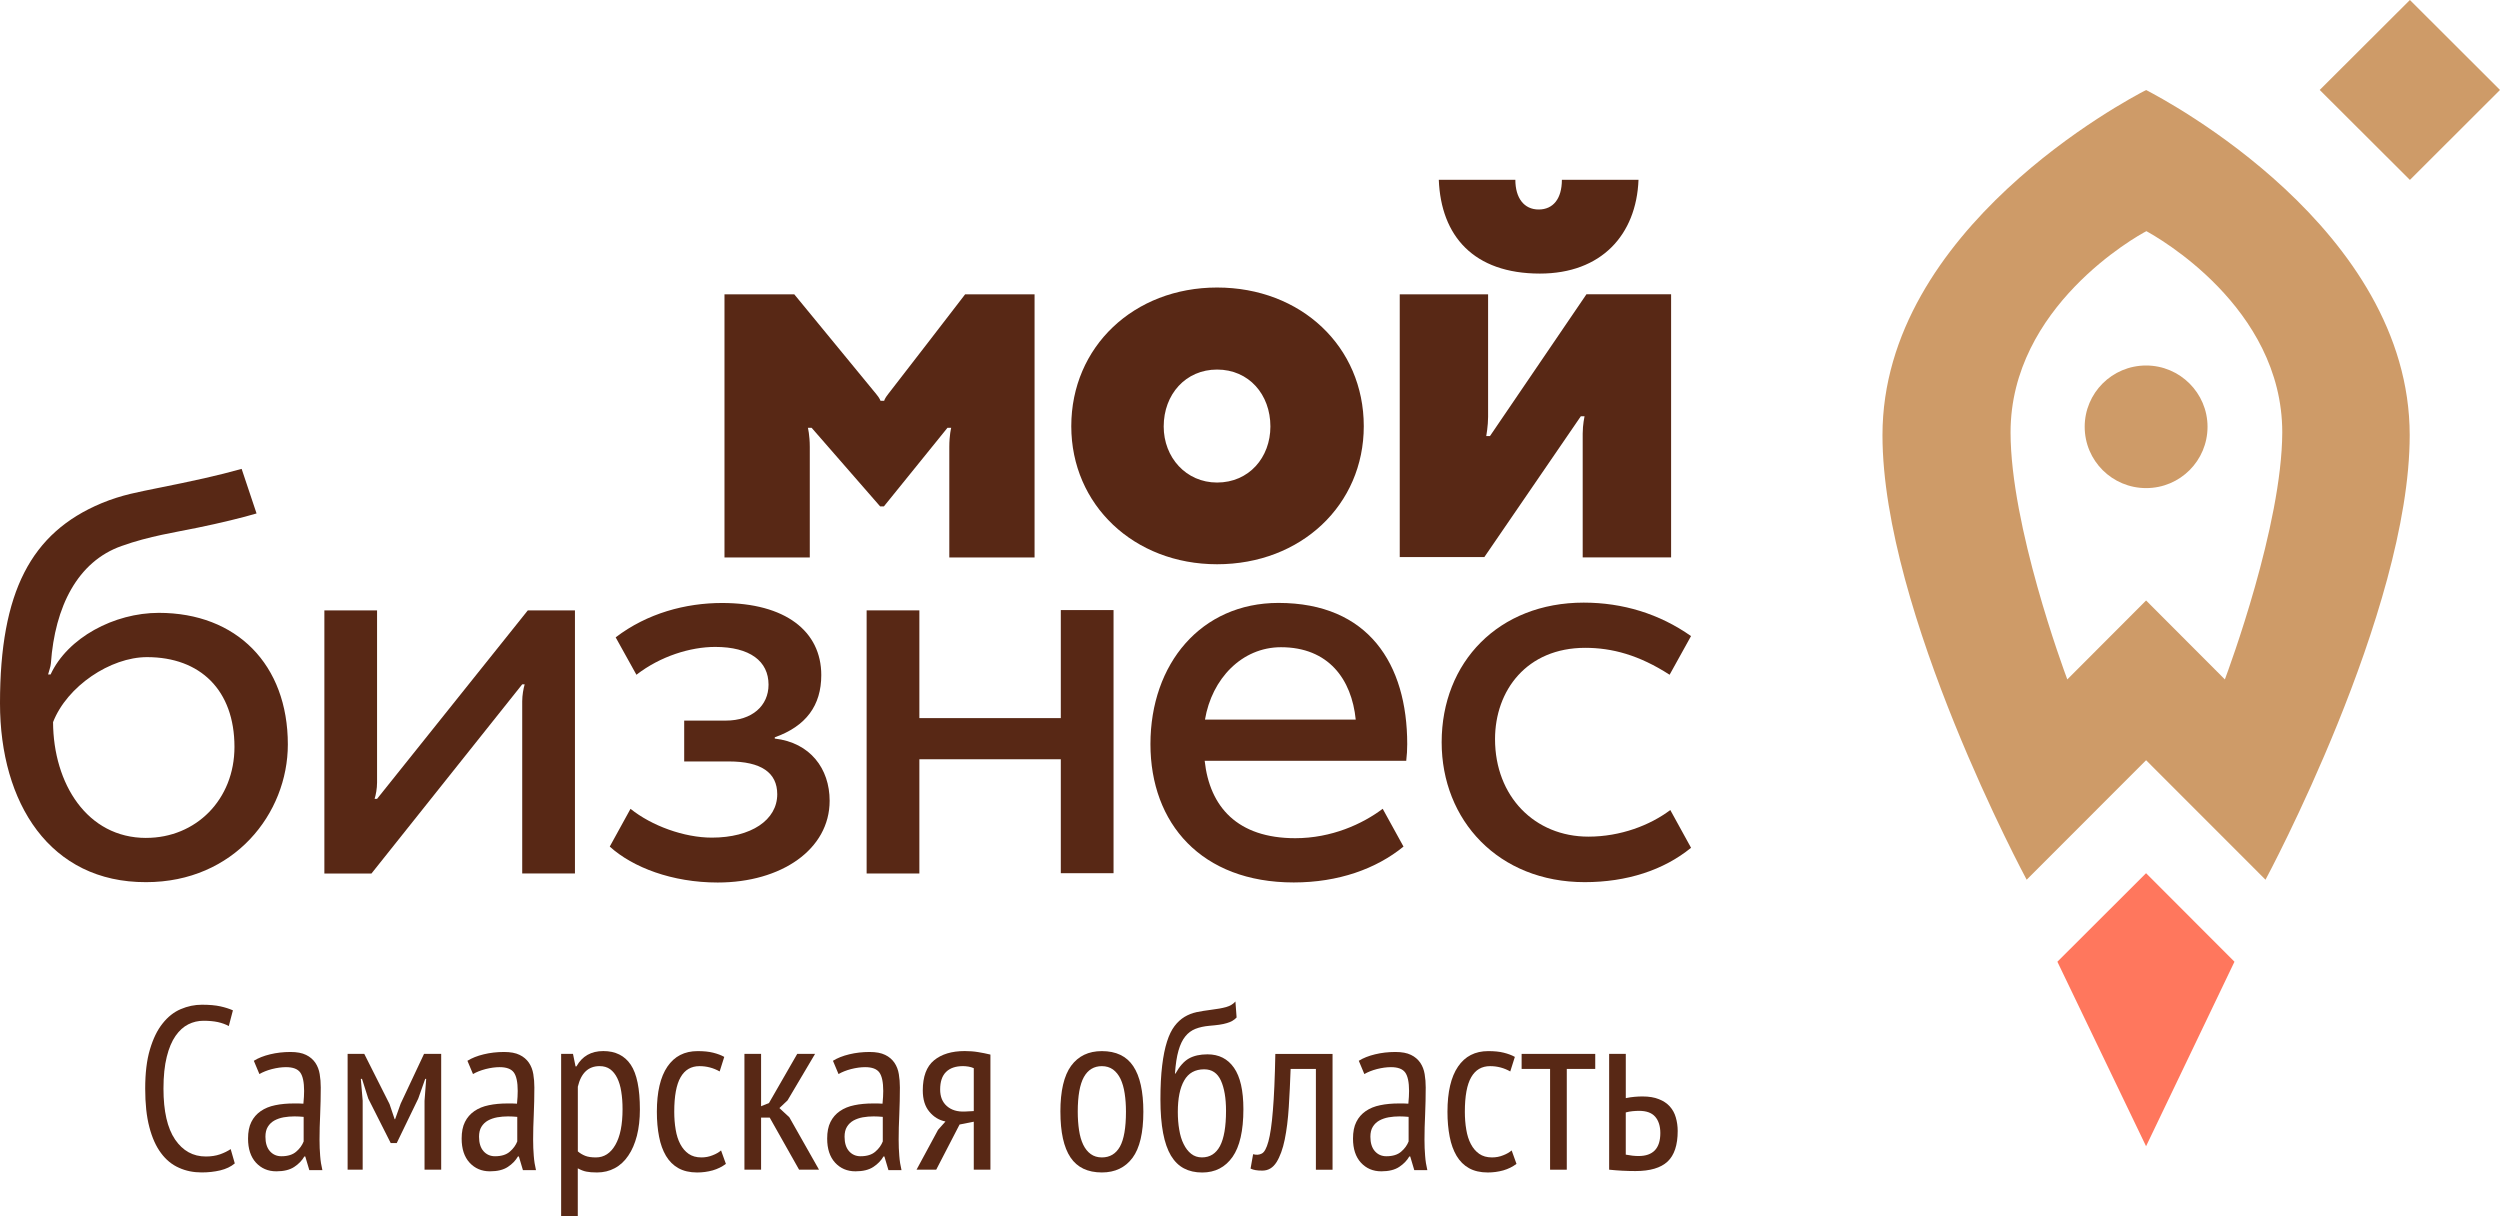
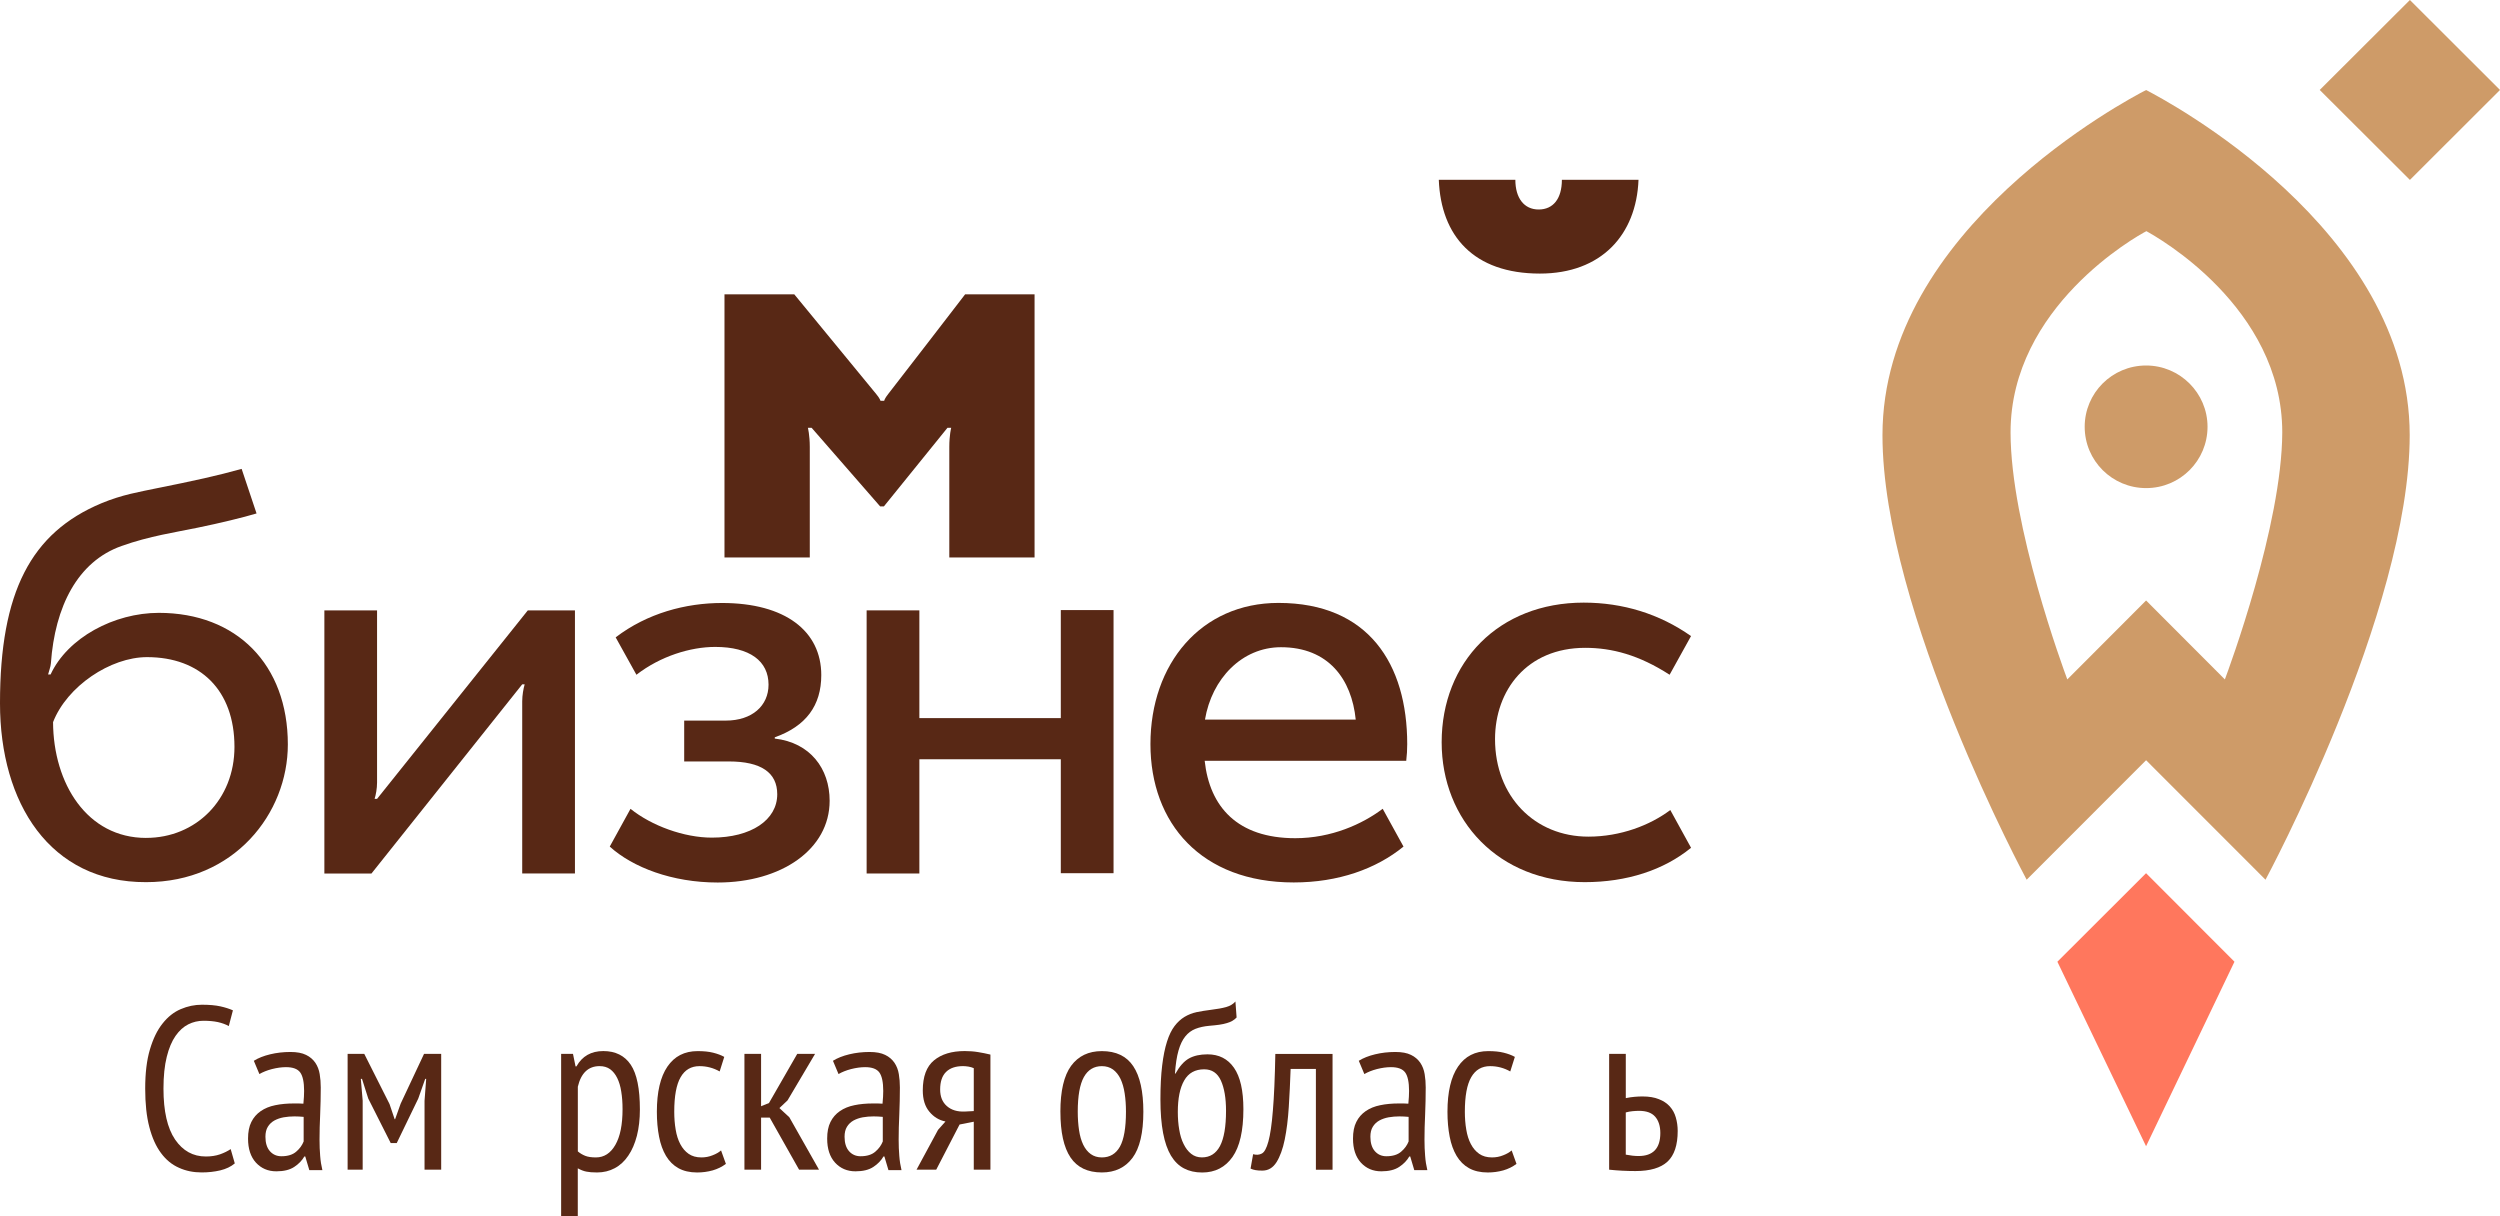
<svg xmlns="http://www.w3.org/2000/svg" id="_Слой_1" data-name="Слой 1" viewBox="0 0 101.635 49.436">
  <defs>
    <style> .cls-1 { fill: #582815; } .cls-1, .cls-2, .cls-3 { stroke-width: 0px; } .cls-2 { fill: #ce9b68; } .cls-3 { fill: #ff775d; } </style>
  </defs>
  <polygon class="cls-3" points="90.84 39.098 87.246 35.499 83.641 39.098 87.246 46.599 90.84 39.098" />
  <path class="cls-2" d="M87.249,14.859c-1.387,0-2.498,1.12-2.498,2.491,0,1.385,1.123,2.493,2.498,2.493,1.387,0,2.496-1.12,2.496-2.493,0-1.372-1.123-2.491-2.496-2.491" />
  <path class="cls-2" d="M87.247,3.66c-.757.39-10.717,5.638-10.717,14.032,0,7.186,5.862,18.072,5.862,18.072l4.855-4.858,4.855,4.858s5.862-10.886,5.862-18.072c0-8.394-9.96-13.642-10.717-14.032M90.45,27.621l-3.203-3.209-3.203,3.209c-.165-.441-2.307-6.255-2.307-10.043,0-5.108,5.13-7.979,5.522-8.18.391.214,5.524,3.071,5.524,8.18-.014,3.788-2.17,9.602-2.333,10.043" />
  <polygon class="cls-2" points="101.635 3.657 97.972 0 94.306 3.657 97.972 7.314 101.635 3.657" />
  <path class="cls-1" d="M10.429,20.874c-.543.163-1.477.391-2.396.579-.846.177-1.967.34-3.09.744-1.79.63-2.711,2.466-2.874,4.77-.012.151-.077.301-.114.453h.102c.693-1.497,2.585-2.505,4.4-2.505,3.163,0,5.245,2.102,5.245,5.35,0,2.806-2.182,5.598-5.762,5.598-3.909.014-5.94-3.209-5.94-7.273,0-4.532,1.263-6.934,4.125-8.131.844-.352,1.564-.465,2.219-.604,1.564-.313,2.483-.516,3.48-.793l.606,1.812ZM5.94,34.064c2.03,0,3.592-1.56,3.592-3.699,0-2.304-1.387-3.65-3.555-3.65-1.487,0-3.252,1.183-3.82,2.643.012,2.505,1.387,4.707,3.783,4.707" />
  <path class="cls-1" d="M15.103,35.512h-1.916v-10.697h2.142v6.997c0,.25-.049.504-.1.665h.1l6.129-7.663h1.916v10.697h-2.144v-6.997c0-.252.051-.528.1-.693h-.1l-6.128,7.69Z" />
  <path class="cls-1" d="M24.789,34.417l.844-1.535c.858.691,2.182,1.171,3.305,1.171,1.601,0,2.66-.718,2.66-1.763,0-.881-.655-1.334-1.967-1.334h-1.816v-1.661h1.69c1.072,0,1.739-.604,1.739-1.46,0-.956-.756-1.535-2.168-1.535-1.009,0-2.231.378-3.203,1.132l-.844-1.521c1.285-.982,2.849-1.397,4.324-1.397,2.573,0,4.035,1.145,4.035,2.932,0,1.234-.618,2.076-1.891,2.529v.051c1.436.163,2.231,1.22,2.231,2.529,0,1.977-1.965,3.323-4.552,3.323-1.853,0-3.454-.616-4.387-1.46" />
  <polygon class="cls-1" points="43.126 35.511 43.126 30.867 37.376 30.867 37.376 35.511 35.232 35.511 35.232 24.814 37.376 24.814 37.376 29.194 43.126 29.194 43.126 24.802 45.27 24.802 45.27 35.499 43.126 35.499 43.126 35.511" />
  <path class="cls-1" d="M57.17,30.918c.026-.214.039-.441.039-.667,0-3.26-1.577-5.74-5.234-5.74-3.151,0-5.205,2.479-5.205,5.74,0,3.221,2.068,5.624,5.825,5.624,1.814,0,3.354-.553,4.463-1.458l-.846-1.537c-.819.618-2.079,1.196-3.555,1.196-2.347,0-3.48-1.271-3.682-3.146h8.195v-.012ZM52.077,26.312c1.928,0,2.874,1.297,3.039,2.944h-6.129c.277-1.661,1.501-2.944,3.09-2.944" />
  <path class="cls-1" d="M64.447,26.337c1.084,0,2.182.289,3.429,1.094,0,0,.543-.98.871-1.572-1.286-.905-2.774-1.36-4.363-1.36-3.454,0-5.775,2.416-5.775,5.677,0,3.17,2.307,5.687,5.815,5.687,1.714,0,3.214-.49,4.324-1.397l-.844-1.535c-.822.618-2.018,1.082-3.33,1.082-2.182,0-3.795-1.635-3.795-3.963,0-1.977,1.286-3.713,3.669-3.713" />
  <path class="cls-1" d="M63.497,7.309c0,.767-.352,1.208-.944,1.208-.594,0-.948-.466-.948-1.208h-3.112c.087,2.279,1.412,3.813,4.11,3.813,2.496,0,3.922-1.572,4.009-3.813h-3.114Z" />
-   <path class="cls-1" d="M56.905,22.662v-10.697h3.592v4.984c0,.364-.075.779-.075.779h.151l3.922-5.764h3.442v10.697h-3.594v-5.034c0-.366.075-.704.075-.704h-.151l-3.922,5.724h-3.441v.014Z" />
-   <path class="cls-1" d="M49.479,11.689c3.417,0,5.964,2.404,5.964,5.638,0,3.197-2.547,5.612-5.964,5.612-3.38,0-5.927-2.415-5.927-5.612,0-3.233,2.547-5.638,5.927-5.638M49.479,19.617c1.298,0,2.168-1.019,2.168-2.279,0-1.295-.87-2.314-2.168-2.314-1.275,0-2.17,1.006-2.17,2.314,0,1.259.909,2.279,2.17,2.279" />
  <path class="cls-1" d="M39.237,11.965s-3.002,3.902-3.128,4.053c-.15.187-.163.276-.163.276h-.151s-.026-.1-.175-.276c-.216-.265-3.33-4.053-3.33-4.053h-2.837v10.697h3.468v-4.492c0-.478-.077-.779-.077-.779h.151l2.786,3.196h.153l2.585-3.196h.151s-.077.289-.077.779v4.492h3.466v-10.697h-2.823Z" />
  <path class="cls-1" d="M9.545,47.297c-.157.133-.354.226-.592.284-.238.056-.49.083-.754.083-.334,0-.642-.061-.922-.189-.284-.124-.528-.323-.73-.597-.204-.272-.364-.626-.476-1.06-.114-.432-.168-.955-.168-1.562,0-.628.063-1.159.192-1.591.128-.434.298-.786.514-1.055.213-.271.459-.465.737-.584.281-.121.568-.18.863-.18.301,0,.551.022.75.066.197.044.368.099.51.162l-.168.64c-.124-.07-.274-.124-.442-.162-.168-.036-.366-.054-.585-.054-.22,0-.425.048-.619.145-.196.099-.368.255-.519.471-.15.216-.271.5-.357.851-.088.352-.133.783-.133,1.292,0,.917.158,1.605.471,2.068.315.461.732.691,1.252.691.213,0,.405-.029.575-.088.17-.06.313-.131.434-.213l.168.584Z" />
  <path class="cls-1" d="M10.318,43.126c.182-.114.403-.201.664-.264.26-.063.536-.095.824-.095.264,0,.475.039.636.119.16.077.284.185.376.318.092.136.15.289.179.463.029.174.043.354.043.541,0,.376-.009.744-.024,1.101-.017.359-.026.698-.026,1.018,0,.24.009.461.026.664.015.204.046.398.09.58h-.531l-.165-.556h-.037c-.094.163-.23.306-.41.424-.182.121-.425.18-.73.18-.337,0-.613-.119-.829-.354-.214-.235-.32-.562-.32-.975,0-.271.043-.497.134-.677.09-.182.218-.328.383-.442.165-.114.361-.194.589-.24.226-.048.482-.071.761-.071h.187c.063,0,.128.003.196.009.019-.194.029-.366.029-.517,0-.357-.054-.609-.158-.752-.107-.146-.3-.216-.58-.216-.174,0-.362.026-.57.078-.204.054-.374.123-.51.203l-.225-.536ZM12.343,45.405c-.063-.007-.124-.01-.187-.014-.061-.003-.124-.005-.185-.005-.15,0-.294.012-.439.037-.141.026-.267.07-.379.131-.112.063-.201.15-.265.255-.066.107-.097.242-.097.405,0,.25.06.446.18.584.121.138.277.208.47.208.26,0,.463-.063.604-.189.145-.124.242-.264.3-.413v-.999Z" />
  <polygon class="cls-1" points="17.259 44.755 17.326 43.861 17.286 43.861 17.004 44.661 16.129 46.47 15.884 46.47 14.971 44.661 14.717 43.861 14.669 43.861 14.744 44.746 14.744 47.552 14.132 47.552 14.132 42.844 14.809 42.844 15.837 44.886 16.044 45.5 16.063 45.5 16.288 44.869 17.239 42.844 17.936 42.844 17.936 47.552 17.259 47.552 17.259 44.755" />
-   <path class="cls-1" d="M19.002,43.126c.182-.114.403-.201.664-.264.26-.063.536-.095.824-.095.264,0,.475.039.636.119.16.077.284.185.376.318.092.136.15.289.179.463.029.174.043.354.043.541,0,.376-.009.744-.024,1.101-.017.359-.026.698-.026,1.018,0,.24.009.461.026.664.015.204.046.398.09.58h-.531l-.165-.556h-.037c-.094.163-.23.306-.41.424-.182.121-.425.18-.73.18-.337,0-.613-.119-.829-.354-.214-.235-.32-.562-.32-.975,0-.271.043-.497.134-.677.09-.182.218-.328.383-.442.165-.114.361-.194.589-.24.226-.048.482-.071.761-.071h.187c.063,0,.128.003.196.009.019-.194.029-.366.029-.517,0-.357-.054-.609-.158-.752-.107-.146-.3-.216-.58-.216-.174,0-.362.026-.568.078-.206.054-.376.123-.512.203l-.225-.536ZM21.027,45.405c-.063-.007-.124-.01-.187-.014-.061-.003-.124-.005-.185-.005-.15,0-.294.012-.439.037-.141.026-.267.07-.379.131-.112.063-.201.15-.265.255-.066.107-.097.242-.097.405,0,.25.06.446.18.584.121.138.277.208.47.208.26,0,.463-.063.604-.189.145-.124.242-.264.3-.413v-.999Z" />
  <path class="cls-1" d="M22.814,42.844h.48l.104.509h.037c.231-.415.597-.623,1.092-.623s.868.187,1.116.556c.248.369.371.977.371,1.817,0,.396-.041.752-.121,1.069-.083.317-.197.587-.351.81-.15.223-.332.393-.55.509-.216.116-.456.174-.72.174-.184,0-.327-.012-.432-.034-.109-.02-.225-.066-.351-.134v1.94h-.677v-6.592ZM23.491,46.809c.088.075.187.134.298.179.109.044.255.066.437.066.332,0,.596-.17.79-.509.196-.339.293-.822.293-1.452,0-.264-.017-.502-.053-.716-.032-.213-.088-.396-.163-.55-.077-.155-.17-.272-.288-.359-.116-.083-.259-.126-.429-.126-.458,0-.754.281-.885.837v2.629Z" />
  <path class="cls-1" d="M29.509,47.317c-.157.119-.335.206-.536.264-.201.056-.412.085-.631.085-.301,0-.556-.06-.762-.175-.208-.116-.374-.282-.505-.5-.128-.216-.223-.476-.281-.779-.06-.306-.09-.643-.09-1.014,0-.803.143-1.416.429-1.836.286-.42.694-.63,1.229-.63.245,0,.456.02.631.065.175.044.327.1.451.17l-.187.592c-.252-.143-.524-.216-.819-.216-.34,0-.596.15-.767.448-.174.299-.26.767-.26,1.407,0,.259.019.5.058.727.037.225.099.422.187.587.088.168.201.299.339.396.14.097.311.146.519.146.163,0,.315-.029.456-.087.143-.054.255-.121.344-.197l.197.548Z" />
  <polygon class="cls-1" points="31.291 45.434 30.941 45.434 30.941 47.552 30.264 47.552 30.264 42.844 30.941 42.844 30.941 44.973 31.262 44.842 32.411 42.844 33.136 42.844 32.016 44.736 31.686 45.047 32.091 45.424 33.296 47.552 32.486 47.552 31.291 45.434" />
  <path class="cls-1" d="M33.862,43.126c.182-.114.403-.201.664-.264.26-.063.536-.095.824-.095.264,0,.475.039.636.119.16.077.284.185.376.318.092.136.15.289.179.463.029.174.043.354.043.541,0,.376-.009.744-.024,1.101-.017.359-.026.698-.026,1.018,0,.24.009.461.026.664.015.204.046.398.09.58h-.531l-.165-.556h-.037c-.094.163-.23.306-.41.424-.182.121-.425.18-.73.18-.337,0-.613-.119-.829-.354-.214-.235-.32-.562-.32-.975,0-.271.043-.497.134-.677.09-.182.218-.328.383-.442.165-.114.361-.194.589-.24.226-.048.482-.071.761-.071h.187c.063,0,.128.003.196.009.019-.194.029-.366.029-.517,0-.357-.054-.609-.158-.752-.107-.146-.3-.216-.58-.216-.174,0-.362.026-.57.078-.204.054-.374.123-.51.203l-.225-.536ZM35.887,45.405c-.063-.007-.124-.01-.187-.014-.061-.003-.124-.005-.185-.005-.15,0-.294.012-.439.037-.141.026-.267.07-.379.131-.112.063-.201.15-.265.255-.066.107-.097.242-.097.405,0,.25.06.446.18.584.121.138.277.208.47.208.26,0,.463-.063.604-.189.145-.124.242-.264.3-.413v-.999Z" />
  <path class="cls-1" d="M39.588,45.602l-.577.114-.95,1.836h-.8l.875-1.62.301-.339c-.257-.051-.475-.182-.653-.396-.18-.213-.269-.502-.269-.864,0-.567.151-.973.456-1.225.306-.252.722-.378,1.249-.378.194,0,.378.014.55.043.172.029.339.061.495.1v4.68h-.677v-1.95ZM39.588,45.17v-1.744c-.065-.029-.134-.051-.218-.065-.082-.012-.153-.019-.216-.019-.301,0-.533.078-.693.237-.16.157-.24.395-.24.715,0,.288.09.514.274.674.182.16.424.233.725.221l.368-.019Z" />
  <path class="cls-1" d="M43.109,45.197c0-.846.146-1.47.437-1.868.293-.398.708-.597,1.249-.597.577,0,1.004.204,1.275.611.274.408.412,1.028.412,1.855,0,.854-.148,1.48-.442,1.875-.296.395-.71.592-1.244.592-.579,0-1.004-.204-1.276-.611-.274-.408-.41-1.028-.41-1.857M43.815,45.197c0,.277.019.529.053.754.034.226.09.42.168.584.08.165.18.291.308.383.124.09.276.136.451.136.325,0,.57-.146.735-.439.162-.291.245-.764.245-1.417,0-.269-.017-.519-.053-.749-.034-.228-.092-.424-.168-.587-.08-.165-.182-.291-.306-.383-.128-.09-.277-.136-.453-.136-.32,0-.565.148-.73.442-.165.296-.25.767-.25,1.412" />
  <path class="cls-1" d="M47.789,43.645c.163-.296.345-.5.546-.614.201-.112.451-.168.754-.168.465,0,.824.182,1.077.546.255.364.383.926.383,1.685,0,.875-.148,1.52-.442,1.94-.296.42-.706.633-1.234.633-.284,0-.529-.056-.74-.167-.209-.109-.385-.282-.528-.517-.141-.237-.248-.541-.32-.919-.071-.376-.109-.83-.109-1.365,0-.541.024-1.002.071-1.383.046-.383.112-.708.197-.972.083-.264.187-.473.306-.63.119-.157.254-.281.405-.373.15-.09.315-.155.495-.194.179-.037.368-.066.568-.092.264-.032.473-.07.631-.114.157-.044.282-.119.376-.226l.048.65c-.051.053-.107.099-.168.134-.063.037-.14.07-.228.094-.087.027-.189.049-.305.066-.117.017-.254.031-.41.044-.214.019-.4.061-.56.123-.16.063-.3.165-.413.306-.117.143-.209.335-.279.58-.07.245-.117.555-.143.933h.02ZM47.883,45.207c0,.257.019.499.058.72.037.223.095.419.179.584.082.168.182.299.306.396.121.097.269.146.437.146.325,0,.57-.153.735-.463.162-.308.245-.784.245-1.431,0-.516-.07-.924-.208-1.229-.14-.305-.364-.458-.679-.458-.369,0-.642.151-.813.453-.174.301-.26.728-.26,1.281" />
  <path class="cls-1" d="M53.497,43.456h-1.028c-.019.534-.043,1.052-.075,1.549-.031.5-.087.941-.165,1.324-.078.383-.191.689-.334.919-.146.23-.337.342-.575.342-.105,0-.197-.005-.274-.019-.073-.012-.143-.032-.206-.063l.104-.585c.131.037.25.029.352-.026.104-.051.194-.216.269-.49.075-.272.138-.693.182-1.254.048-.563.082-1.334.1-2.307h2.326v4.708h-.677v-4.098Z" />
  <path class="cls-1" d="M55.239,43.126c.182-.114.403-.201.664-.264.26-.063.536-.095.824-.095.264,0,.475.039.636.119.16.077.284.185.376.318.092.136.15.289.179.463.029.174.043.354.043.541,0,.376-.009.744-.024,1.101-.017.359-.026.698-.026,1.018,0,.24.009.461.026.664.015.204.046.398.09.58h-.531l-.165-.556h-.037c-.094.163-.23.306-.41.424-.182.121-.425.18-.73.18-.337,0-.613-.119-.829-.354-.214-.235-.32-.562-.32-.975,0-.271.043-.497.134-.677.09-.182.218-.328.383-.442.165-.114.361-.194.589-.24.226-.048.482-.071.761-.071h.187c.063,0,.128.003.196.009.019-.194.029-.366.029-.517,0-.357-.054-.609-.158-.752-.107-.146-.3-.216-.58-.216-.174,0-.362.026-.57.078-.204.054-.374.123-.51.203l-.225-.536ZM57.264,45.405c-.063-.007-.124-.01-.187-.014-.061-.003-.124-.005-.185-.005-.15,0-.294.012-.439.037-.141.026-.267.07-.379.131-.112.063-.201.15-.265.255-.066.107-.097.242-.097.405,0,.25.06.446.18.584.121.138.277.208.47.208.26,0,.463-.063.604-.189.145-.124.242-.264.3-.413v-.999Z" />
  <path class="cls-1" d="M61.65,47.317c-.157.119-.335.206-.536.264-.201.056-.412.085-.631.085-.301,0-.556-.06-.762-.175-.208-.116-.374-.282-.505-.5-.128-.216-.223-.476-.281-.779-.06-.306-.09-.643-.09-1.014,0-.803.143-1.416.429-1.836.286-.42.694-.63,1.229-.63.245,0,.456.02.631.065.175.044.327.1.451.17l-.187.592c-.252-.143-.524-.216-.819-.216-.34,0-.596.15-.767.448-.174.299-.26.767-.26,1.407,0,.259.019.5.058.727.037.225.099.422.187.587.088.168.201.299.339.396.14.097.311.146.519.146.163,0,.315-.029.456-.087.143-.054.255-.121.344-.197l.197.548Z" />
-   <polygon class="cls-1" points="64.853 43.456 63.696 43.456 63.696 47.553 63.017 47.553 63.017 43.456 61.86 43.456 61.86 42.845 64.853 42.845 64.853 43.456" />
  <path class="cls-1" d="M66.095,44.643c.126-.026.245-.044.357-.053.114-.01.221-.015.322-.015.264,0,.487.037.667.111.182.07.33.17.442.294.114.128.197.276.245.448.051.174.077.357.077.551,0,.572-.138.987-.413,1.244-.277.257-.71.385-1.302.385-.369,0-.728-.019-1.072-.056v-4.708h.677v1.8ZM66.095,46.941c.189.037.361.056.519.056.589,0,.885-.311.885-.933,0-.282-.07-.504-.208-.664-.14-.162-.359-.24-.659-.24-.082,0-.17.005-.264.014-.095.009-.185.026-.274.051v1.715Z" />
</svg>